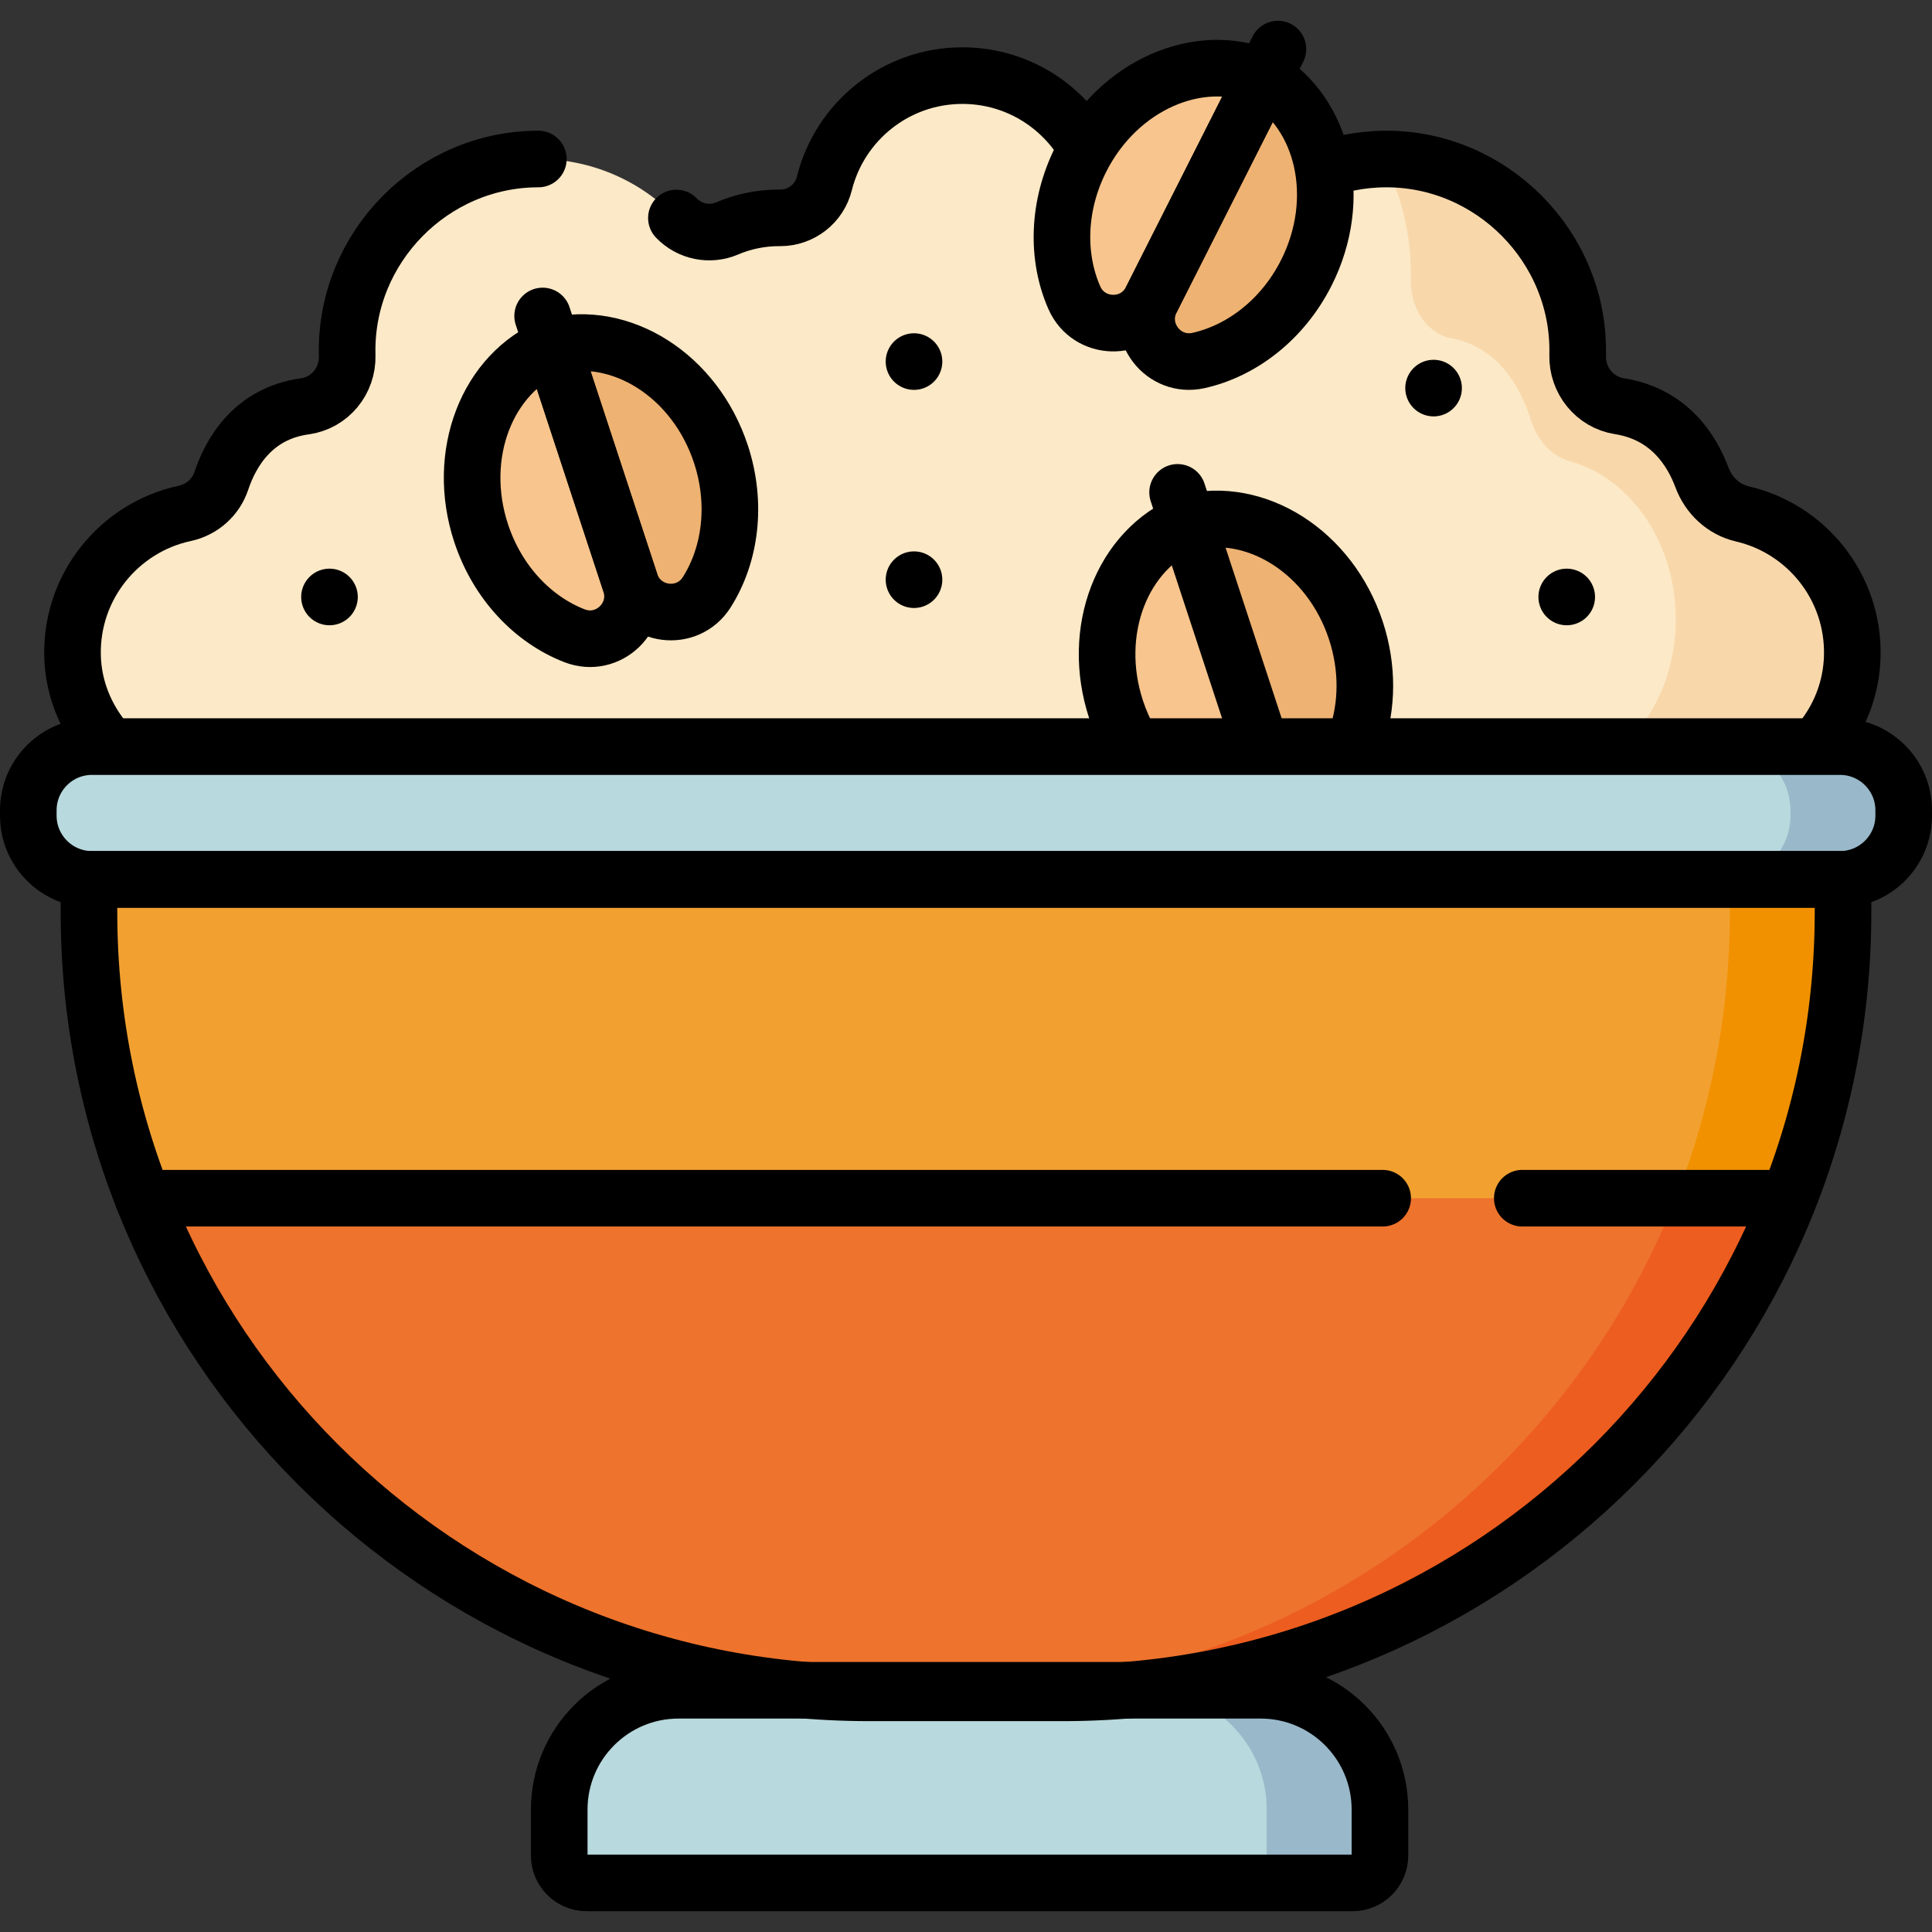
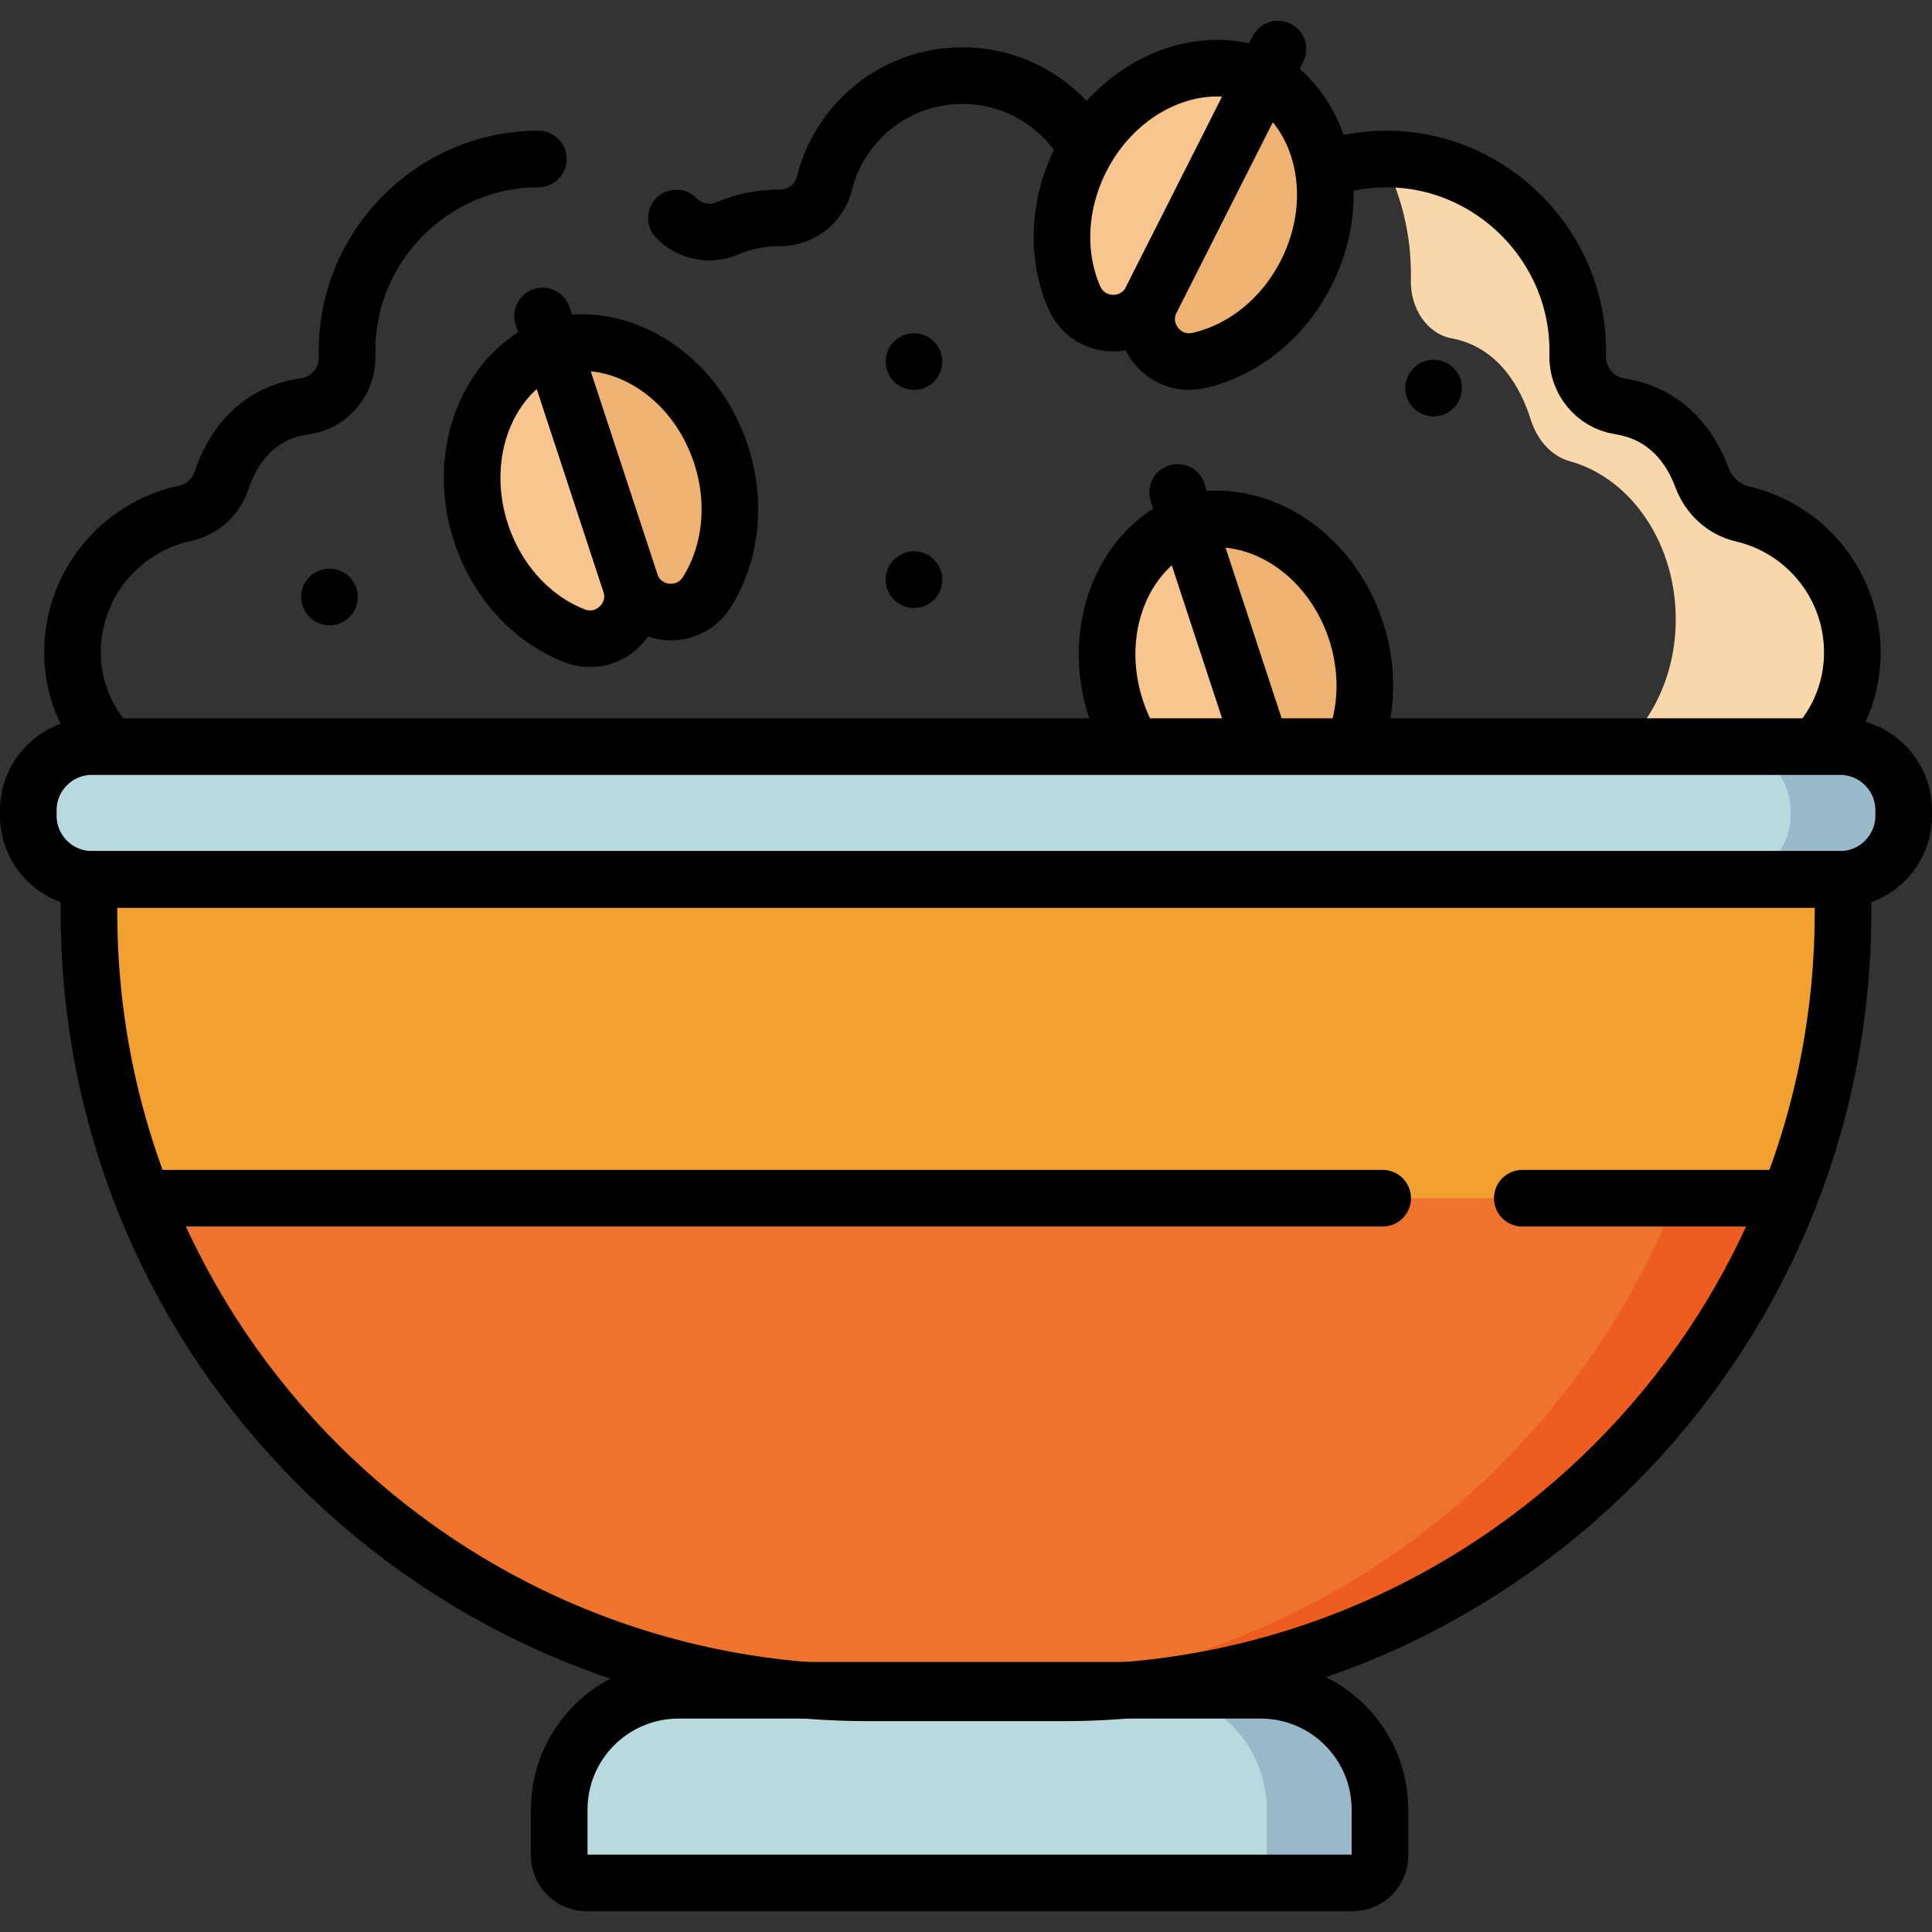
<svg xmlns="http://www.w3.org/2000/svg" version="1.1" id="Capa_1" x="0px" y="0px" viewBox="0 0 512 512" style="enable-background:new 0 0 512 512;" xml:space="preserve">
  <rect x="0" y="0" width="512" height="512" fill="#333333" stroke="none" />
  <g>
    <g>
      <path style="fill:#F2A131;" d="M488.421,233.044H23.579v8.675c0,114.27,92.634,206.904,206.904,206.904h51.034&#10;&#09;&#09;&#09;c114.27,0,206.904-92.634,206.904-206.904V233.044z" />
-       <path style="fill:#F19100;" d="M458.421,233.044v8.675c0,114.27-92.634,206.904-206.904,206.904h30&#10;&#09;&#09;&#09;c114.27,0,206.904-92.634,206.904-206.904v-8.675H458.421z" />
-       <path style="fill:#FCE9C7;" d="M451.051,126.571c-2.713-7.287-8.736-16.85-21.879-18.92c-6.584-1.037-11.25-6.871-11.08-13.534&#10;&#09;&#09;&#09;c0.004-0.171,0.008-0.343,0.01-0.514c0.434-28.13-22.755-51.581-50.888-51.462c-14.086,0.06-26.81,5.872-35.957,15.205&#10;&#09;&#09;&#09;c-3.773,3.85-9.429,4.985-14.422,2.954c-4.071-1.655-8.522-2.568-13.187-2.568h-2.07c-4.691,0-8.69-3.311-9.668-7.899&#10;&#09;&#09;&#09;c-3.63-17.024-18.755-29.792-36.862-29.792c-17.672,0-32.503,12.161-36.581,28.572c-1.333,5.363-6.157,9.12-11.683,9.12h-0.337&#10;&#09;&#09;&#09;c-4.878,0-9.521,0.998-13.74,2.799c-4.627,1.975-9.975,0.879-13.454-2.755c-9.221-9.631-22.2-15.633-36.587-15.634&#10;&#09;&#09;&#09;c-28.133-0.003-51.157,23.426-50.672,51.555c0.003,0.173,0.007,0.346,0.012,0.519c0.184,6.728-4.587,12.555-11.255,13.472&#10;&#09;&#09;&#09;c-13.699,1.883-19.598,12.274-22.091,19.734c-1.471,4.402-5.159,7.658-9.696,8.631c-17.334,3.717-30.246,19.354-29.737,37.913&#10;&#09;&#09;&#09;c0.553,20.164,18.285,36.632,38.457,36.632c71.286,0,323.445,0,394.728,0c20.538,0,37.892-16.102,38.455-36.632&#10;&#09;&#09;&#09;c0.503-18.345-12.106-33.834-29.137-37.779C456.779,135.039,452.825,131.335,451.051,126.571z" />
      <path style="fill:#F7C58D;" d="M146.43,91.731c-17.326,7.06-25.783,28.697-18.94,49.513c4.333,13.18,13.798,22.986,24.763,27.24&#10;&#09;&#09;&#09;c8.878,3.444,17.762-5.004,14.788-14.051L146.43,91.731z" />
      <path style="fill:#EEB272;" d="M191.053,120.349c-6.843-20.816-26.488-33.215-44.623-28.618l20.611,62.702&#10;&#09;&#09;&#09;c2.974,9.046,15.137,10.576,20.24,2.536C193.585,147.039,195.386,133.53,191.053,120.349z" />
      <path style="fill:#F7C58D;" d="M314.702,138.477c-17.326,7.06-25.783,28.697-18.94,49.513c4.333,13.18,13.798,22.986,24.763,27.24&#10;&#09;&#09;&#09;c8.878,3.444,17.762-5.004,14.788-14.051L314.702,138.477z" />
      <path style="fill:#EEB272;" d="M359.325,167.095c-6.843-20.816-26.488-33.215-44.623-28.618l20.611,62.702&#10;&#09;&#09;&#09;c2.974,9.046,15.137,10.576,20.24,2.536C361.857,193.785,363.658,180.275,359.325,167.095z" />
      <path style="fill:#F7C58D;" d="M334.868,20.519c-17.243-7.259-38.523,2.061-48.403,21.618c-6.256,12.384-6.497,26.01-1.751,36.771&#10;&#09;&#09;&#09;c3.843,8.713,16.098,9.021,20.392,0.521L334.868,20.519z" />
      <path style="fill:#EEB272;" d="M346.185,72.308c9.881-19.558,4.757-42.216-11.317-51.789L305.106,79.43&#10;&#09;&#09;&#09;c-4.294,8.499,3.225,18.182,12.519,16.105C329.103,92.97,339.929,84.692,346.185,72.308z" />
      <path style="fill:#B8D9DD;" d="M487.613,233.044H24.387c-9.326,0-16.887-7.561-16.887-16.887v-1.416&#10;&#09;&#09;&#09;c0-9.326,7.56-16.887,16.887-16.887h463.226c9.326,0,16.887,7.561,16.887,16.887v1.416&#10;&#09;&#09;&#09;C504.5,225.483,496.94,233.044,487.613,233.044z" />
      <path style="fill:#EE732C;" d="M37.912,317.537C68.159,394.3,142.977,448.623,230.483,448.623h51.034&#10;&#09;&#09;&#09;c87.506,0,162.324-54.323,192.571-131.086H37.912z" />
      <path style="fill:#B8D9DD;" d="M358.446,498.991H155.456c-4.006,0-7.254-3.248-7.254-7.254v-12.175&#10;&#09;&#09;&#09;c0-17.465,14.158-31.624,31.624-31.624h154.25c17.465,0,31.624,14.158,31.624,31.624v12.175&#10;&#09;&#09;&#09;C365.7,495.744,362.452,498.991,358.446,498.991z" />
      <g>
        <path style="fill:#F8D8AB;" d="M373.889,74.17c-0.164,7.61,4.336,14.273,10.686,15.458c12.674,2.364,18.483,13.287,21.1,21.609&#10;&#09;&#09;&#09;&#09;c1.71,5.44,5.524,9.671,10.3,10.981c16.425,4.506,28.585,22.196,28.1,43.148c-0.359,15.496-7.792,28.778-18.508,36.008h51.999&#10;&#09;&#09;&#09;&#09;c7.864-6.663,13.001-16.397,13.303-27.409c0.503-18.345-12.106-33.834-29.137-37.779c-4.952-1.147-8.907-4.851-10.68-9.615&#10;&#09;&#09;&#09;&#09;c-2.713-7.287-8.736-16.85-21.879-18.92c-6.584-1.037-11.25-6.871-11.08-13.534c0.004-0.171,0.008-0.343,0.011-0.514&#10;&#09;&#09;&#09;&#09;c0.434-28.13-22.755-51.581-50.888-51.462c-0.266,0.001-0.528,0.018-0.793,0.024c4.852,9.135,7.627,19.93,7.478,31.418&#10;&#09;&#09;&#09;&#09;C373.897,73.779,373.894,73.975,373.889,74.17z" />
      </g>
      <path style="fill:#99B8C9;" d="M487.613,197.854h-30c9.326,0,16.887,7.56,16.887,16.887v1.416c0,9.326-7.56,16.887-16.887,16.887&#10;&#09;&#09;&#09;h30c9.326,0,16.887-7.56,16.887-16.887v-1.416C504.5,205.415,496.94,197.854,487.613,197.854z" />
      <path style="fill:#ED5D1F;" d="M444.088,317.537C413.841,394.3,339.023,448.623,251.517,448.623h30&#10;&#09;&#09;&#09;c87.506,0,162.324-54.323,192.571-131.086H444.088z" />
      <path style="fill:#99B8C9;" d="M334.076,447.939h-30c17.465,0,31.624,14.158,31.624,31.624v12.175&#10;&#09;&#09;&#09;c0,4.006-3.248,7.254-7.254,7.254h30c4.006,0,7.254-3.248,7.254-7.254v-12.175C365.7,462.098,351.542,447.939,334.076,447.939z" />
    </g>
    <g>
      <path style="fill:none;stroke:#000000;stroke-width:15;stroke-linecap:round;stroke-linejoin:round;stroke-miterlimit:10;" d="&#10;&#09;&#09;&#09;M286.266,36.603c-6.778-9.995-18.231-16.563-31.217-16.563c-17.672,0-32.503,12.161-36.581,28.572&#10;&#09;&#09;&#09;c-1.333,5.363-6.157,9.12-11.683,9.12h-0.337c-4.878,0-9.521,0.998-13.74,2.799c-4.627,1.975-9.975,0.879-13.454-2.755" />
      <line style="fill:none;stroke:#000000;stroke-width:15;stroke-linecap:round;stroke-linejoin:round;stroke-miterlimit:10;" x1="333.402" y1="23.421" x2="338.662" y2="13.009" />
      <g>
        <path style="fill:none;stroke:#000000;stroke-width:15;stroke-linecap:round;stroke-linejoin:round;stroke-miterlimit:10;" d="&#10;&#09;&#09;&#09;&#09;M482.389,196.495c5.089-6.175,8.245-13.967,8.479-22.53c0.503-18.345-12.106-33.834-29.137-37.779&#10;&#09;&#09;&#09;&#09;c-4.952-1.147-8.907-4.851-10.68-9.615c-2.713-7.287-8.736-16.85-21.879-18.92c-6.584-1.037-11.25-6.871-11.08-13.534&#10;&#09;&#09;&#09;&#09;c0.004-0.171,0.008-0.343,0.01-0.514c0.434-28.13-22.755-51.581-50.888-51.462c-3.37,0.014-6.662,0.358-9.845,1" />
        <path style="fill:none;stroke:#000000;stroke-width:15;stroke-linecap:round;stroke-linejoin:round;stroke-miterlimit:10;" d="&#10;&#09;&#09;&#09;&#09;M142.668,42.141c-28.133-0.003-51.157,23.426-50.672,51.555c0.003,0.173,0.007,0.346,0.012,0.519&#10;&#09;&#09;&#09;&#09;c0.184,6.728-4.587,12.555-11.255,13.472c-13.699,1.883-19.598,12.274-22.091,19.734c-1.471,4.402-5.159,7.658-9.696,8.631&#10;&#09;&#09;&#09;&#09;c-17.334,3.717-30.246,19.354-29.737,37.913c0.232,8.478,3.502,16.302,8.712,22.524" />
        <path style="fill:none;stroke:#000000;stroke-width:15;stroke-linecap:round;stroke-linejoin:round;stroke-miterlimit:10;" d="&#10;&#09;&#09;&#09;&#09;M146.43,91.731c-17.326,7.06-25.783,28.697-18.94,49.513c4.333,13.18,13.798,22.986,24.763,27.24&#10;&#09;&#09;&#09;&#09;c8.878,3.444,17.762-5.004,14.788-14.051L146.43,91.731z" />
        <path style="fill:none;stroke:#000000;stroke-width:15;stroke-linecap:round;stroke-linejoin:round;stroke-miterlimit:10;" d="&#10;&#09;&#09;&#09;&#09;M146.43,91.731c18.135-4.597,37.78,7.802,44.623,28.618c4.333,13.18,2.531,26.69-3.771,36.619&#10;&#09;&#09;&#09;&#09;c-5.103,8.04-17.267,6.51-20.241-2.536L146.43,91.731z" />
        <line style="fill:none;stroke:#000000;stroke-width:15;stroke-linecap:round;stroke-linejoin:round;stroke-miterlimit:10;" x1="147.446" y1="94.82" x2="143.803" y2="83.738" />
        <path style="fill:none;stroke:#000000;stroke-width:15;stroke-linecap:round;stroke-linejoin:round;stroke-miterlimit:10;" d="&#10;&#09;&#09;&#09;&#09;M314.702,138.477c-17.326,7.06-25.783,28.697-18.94,49.513c0.993,3.02,2.255,5.862,3.742,8.501" />
        <path style="fill:none;stroke:#000000;stroke-width:15;stroke-linecap:round;stroke-linejoin:round;stroke-miterlimit:10;" d="&#10;&#09;&#09;&#09;&#09;M333.879,196.814l-19.177-58.337c18.135-4.597,37.78,7.802,44.623,28.618c3.249,9.885,3.049,19.956,0.086,28.562" />
        <line style="fill:none;stroke:#000000;stroke-width:15;stroke-linecap:round;stroke-linejoin:round;stroke-miterlimit:10;" x1="315.718" y1="141.566" x2="312.075" y2="130.484" />
        <path style="fill:none;stroke:#000000;stroke-width:15;stroke-linecap:round;stroke-linejoin:round;stroke-miterlimit:10;" d="&#10;&#09;&#09;&#09;&#09;M334.868,20.519c-17.243-7.259-38.523,2.061-48.403,21.618c-6.256,12.384-6.497,26.01-1.751,36.771&#10;&#09;&#09;&#09;&#09;c3.843,8.713,16.098,9.021,20.392,0.521L334.868,20.519z" />
        <path style="fill:none;stroke:#000000;stroke-width:15;stroke-linecap:round;stroke-linejoin:round;stroke-miterlimit:10;" d="&#10;&#09;&#09;&#09;&#09;M334.868,20.519c16.074,9.573,21.198,32.232,11.317,51.789c-6.256,12.384-17.083,20.662-28.561,23.227&#10;&#09;&#09;&#09;&#09;c-9.293,2.077-16.813-7.606-12.519-16.106L334.868,20.519z" />
        <path style="fill:none;stroke:#000000;stroke-width:15;stroke-linecap:round;stroke-linejoin:round;stroke-miterlimit:10;" d="&#10;&#09;&#09;&#09;&#09;M487.613,233.044H24.387c-9.326,0-16.887-7.561-16.887-16.887v-1.416c0-9.326,7.56-16.887,16.887-16.887h463.226&#10;&#09;&#09;&#09;&#09;c9.326,0,16.887,7.561,16.887,16.887v1.416C504.5,225.483,496.94,233.044,487.613,233.044z" />
        <path style="fill:none;stroke:#000000;stroke-width:15;stroke-linecap:round;stroke-linejoin:round;stroke-miterlimit:10;" d="&#10;&#09;&#09;&#09;&#09;M488.421,233.044H23.579v8.675c0,114.27,92.634,206.904,206.904,206.904h51.034c114.27,0,206.904-92.634,206.904-206.904V233.044&#10;&#09;&#09;&#09;&#09;z" />
        <path style="fill:none;stroke:#000000;stroke-width:15;stroke-linecap:round;stroke-linejoin:round;stroke-miterlimit:10;" d="&#10;&#09;&#09;&#09;&#09;M358.446,498.991H155.456c-4.006,0-7.254-3.248-7.254-7.254v-12.175c0-17.465,14.158-31.624,31.624-31.624h154.25&#10;&#09;&#09;&#09;&#09;c17.465,0,31.624,14.158,31.624,31.624v12.175C365.7,495.744,362.452,498.991,358.446,498.991z" />
        <line style="fill:none;stroke:#000000;stroke-width:15;stroke-linecap:round;stroke-linejoin:round;stroke-miterlimit:10;" x1="242.221" y1="95.82" x2="242.221" y2="95.82" />
        <line style="fill:none;stroke:#000000;stroke-width:15;stroke-linecap:round;stroke-linejoin:round;stroke-miterlimit:10;" x1="242.221" y1="153.623" x2="242.221" y2="153.623" />
        <line style="fill:none;stroke:#000000;stroke-width:15;stroke-linecap:round;stroke-linejoin:round;stroke-miterlimit:10;" x1="379.914" y1="102.848" x2="379.914" y2="102.848" />
-         <line style="fill:none;stroke:#000000;stroke-width:15;stroke-linecap:round;stroke-linejoin:round;stroke-miterlimit:10;" x1="415.198" y1="158.202" x2="415.198" y2="158.202" />
        <line style="fill:none;stroke:#000000;stroke-width:15;stroke-linecap:round;stroke-linejoin:round;stroke-miterlimit:10;" x1="87.316" y1="158.202" x2="87.316" y2="158.202" />
        <line style="fill:none;stroke:#000000;stroke-width:15;stroke-linecap:round;stroke-linejoin:round;stroke-miterlimit:10;" x1="403.422" y1="317.537" x2="469.695" y2="317.537" />
        <line style="fill:none;stroke:#000000;stroke-width:15;stroke-linecap:round;stroke-linejoin:round;stroke-miterlimit:10;" x1="37.912" y1="317.537" x2="366.422" y2="317.537" />
      </g>
    </g>
  </g>
  <g>
</g>
  <g>
</g>
  <g>
</g>
  <g>
</g>
  <g>
</g>
  <g>
</g>
  <g>
</g>
  <g>
</g>
  <g>
</g>
  <g>
</g>
  <g>
</g>
  <g>
</g>
  <g>
</g>
  <g>
</g>
  <g>
</g>
</svg>